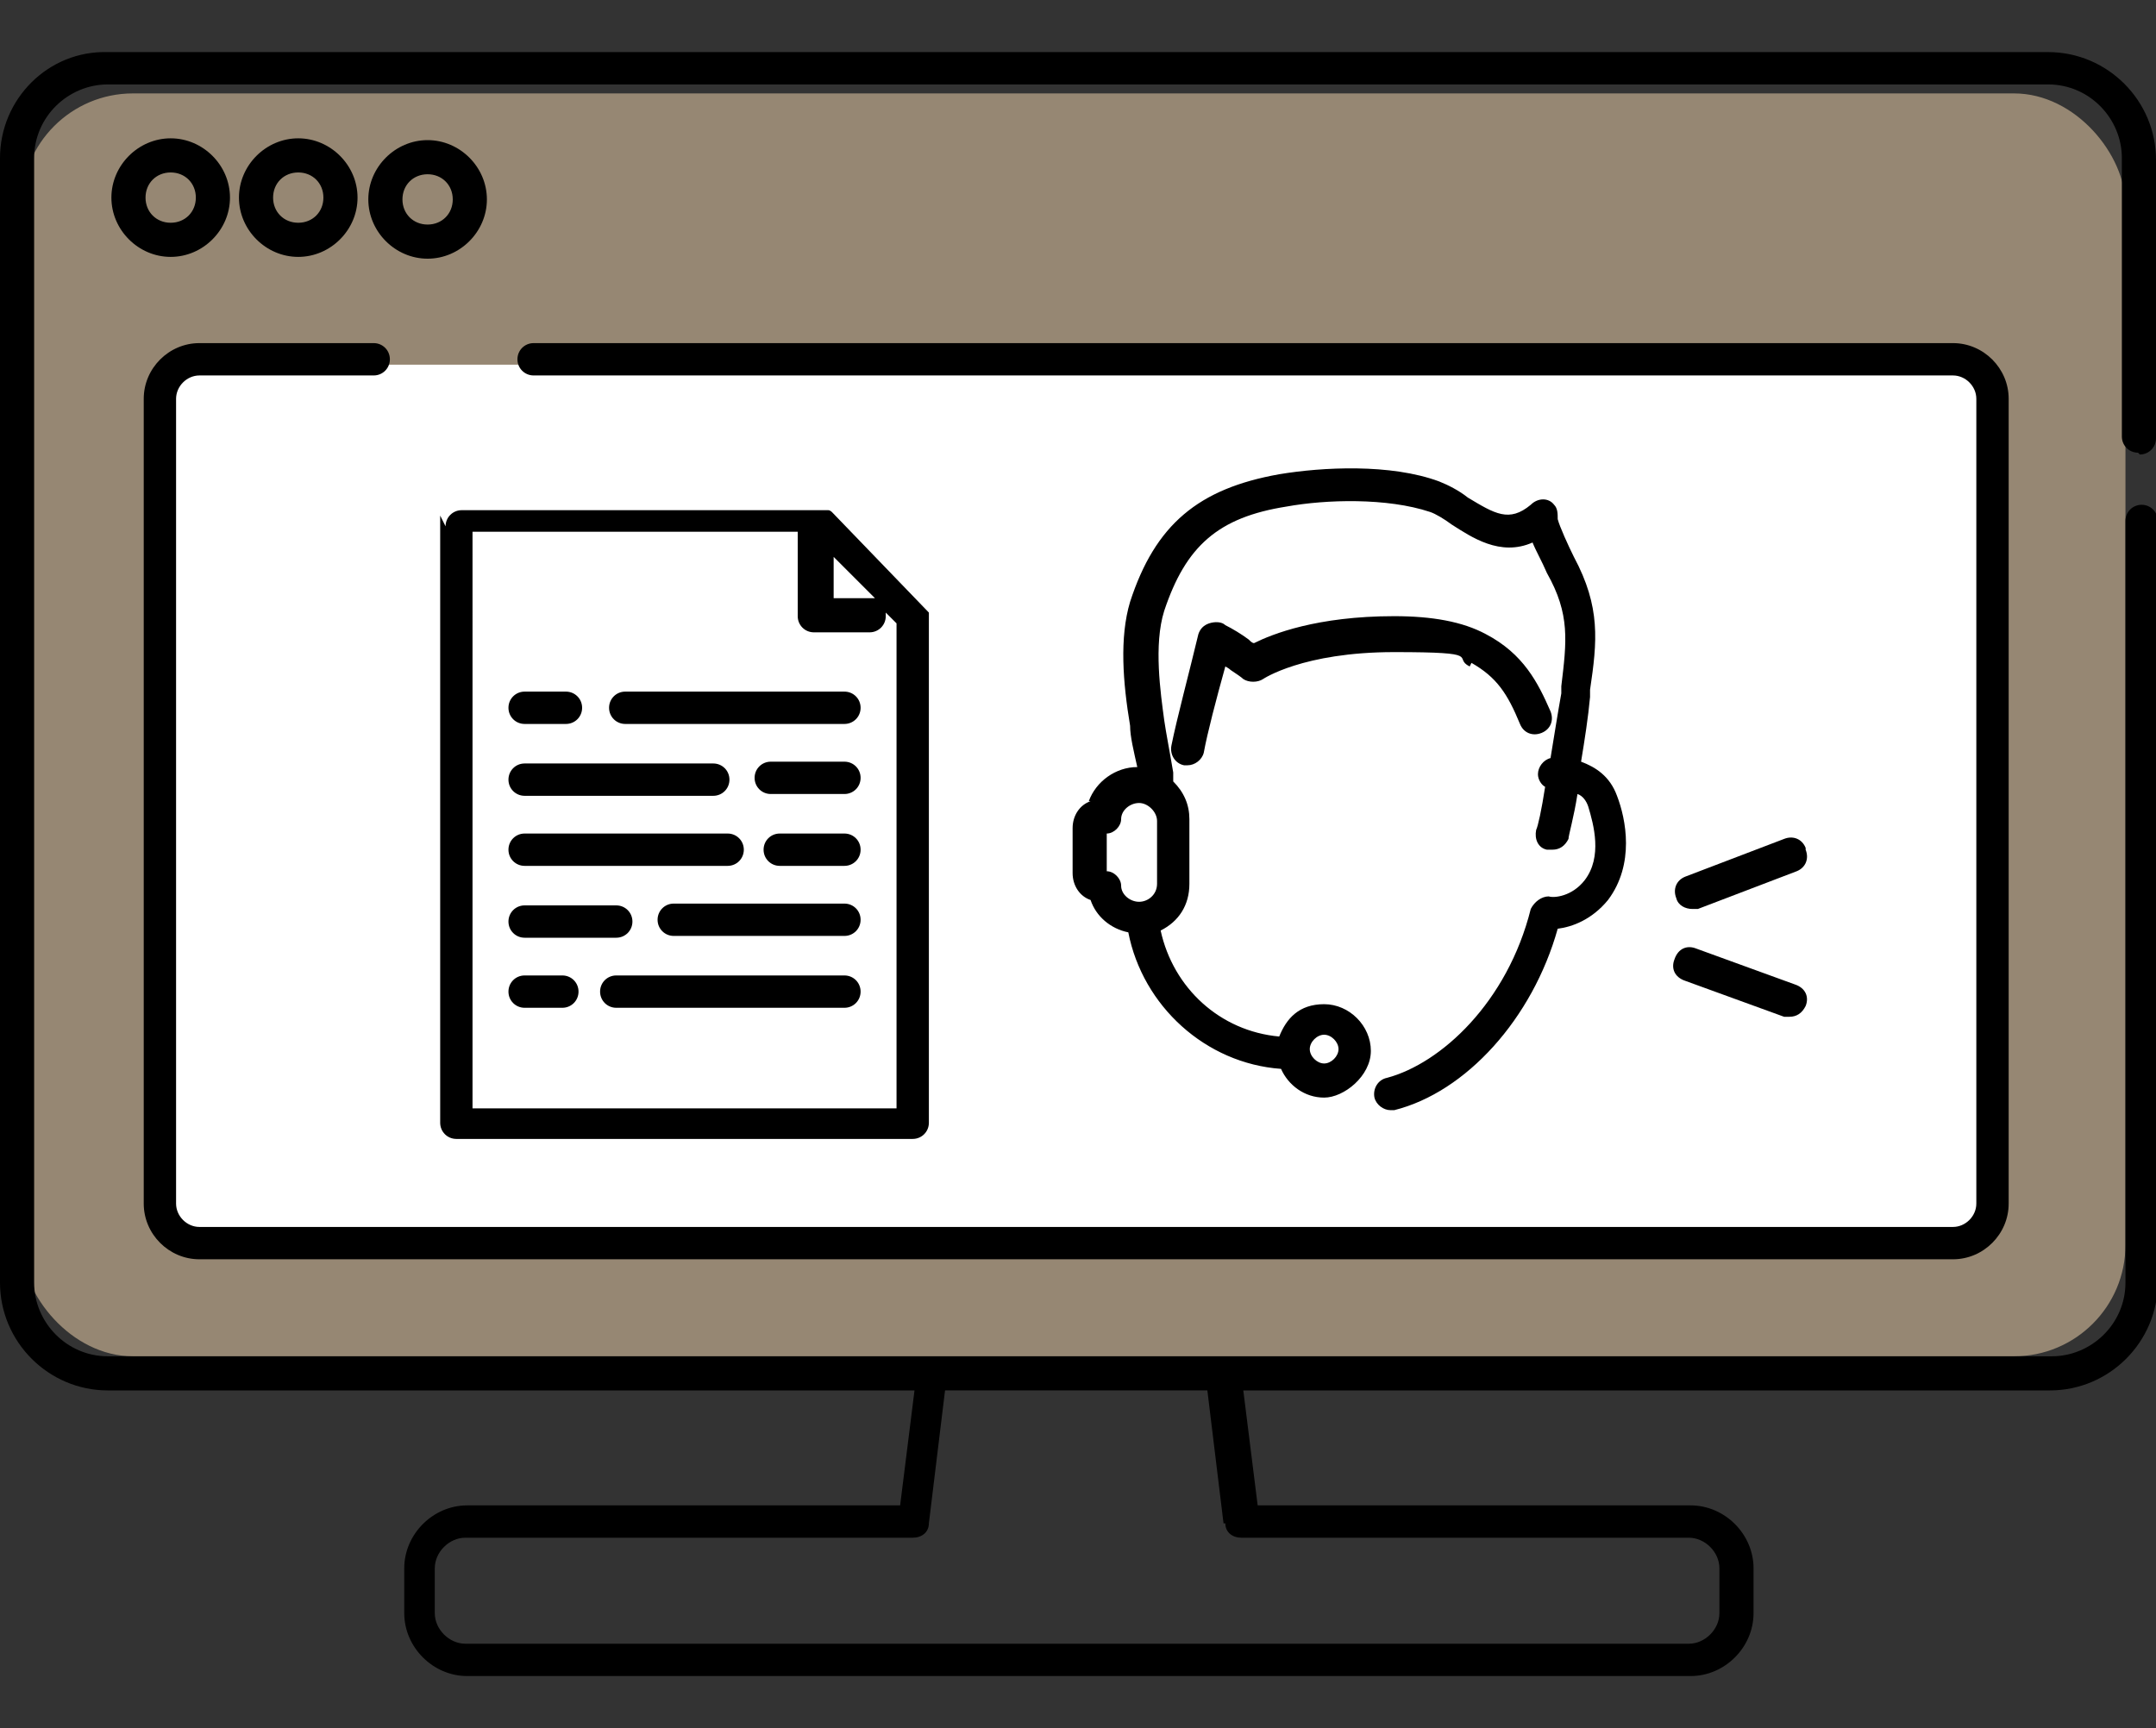
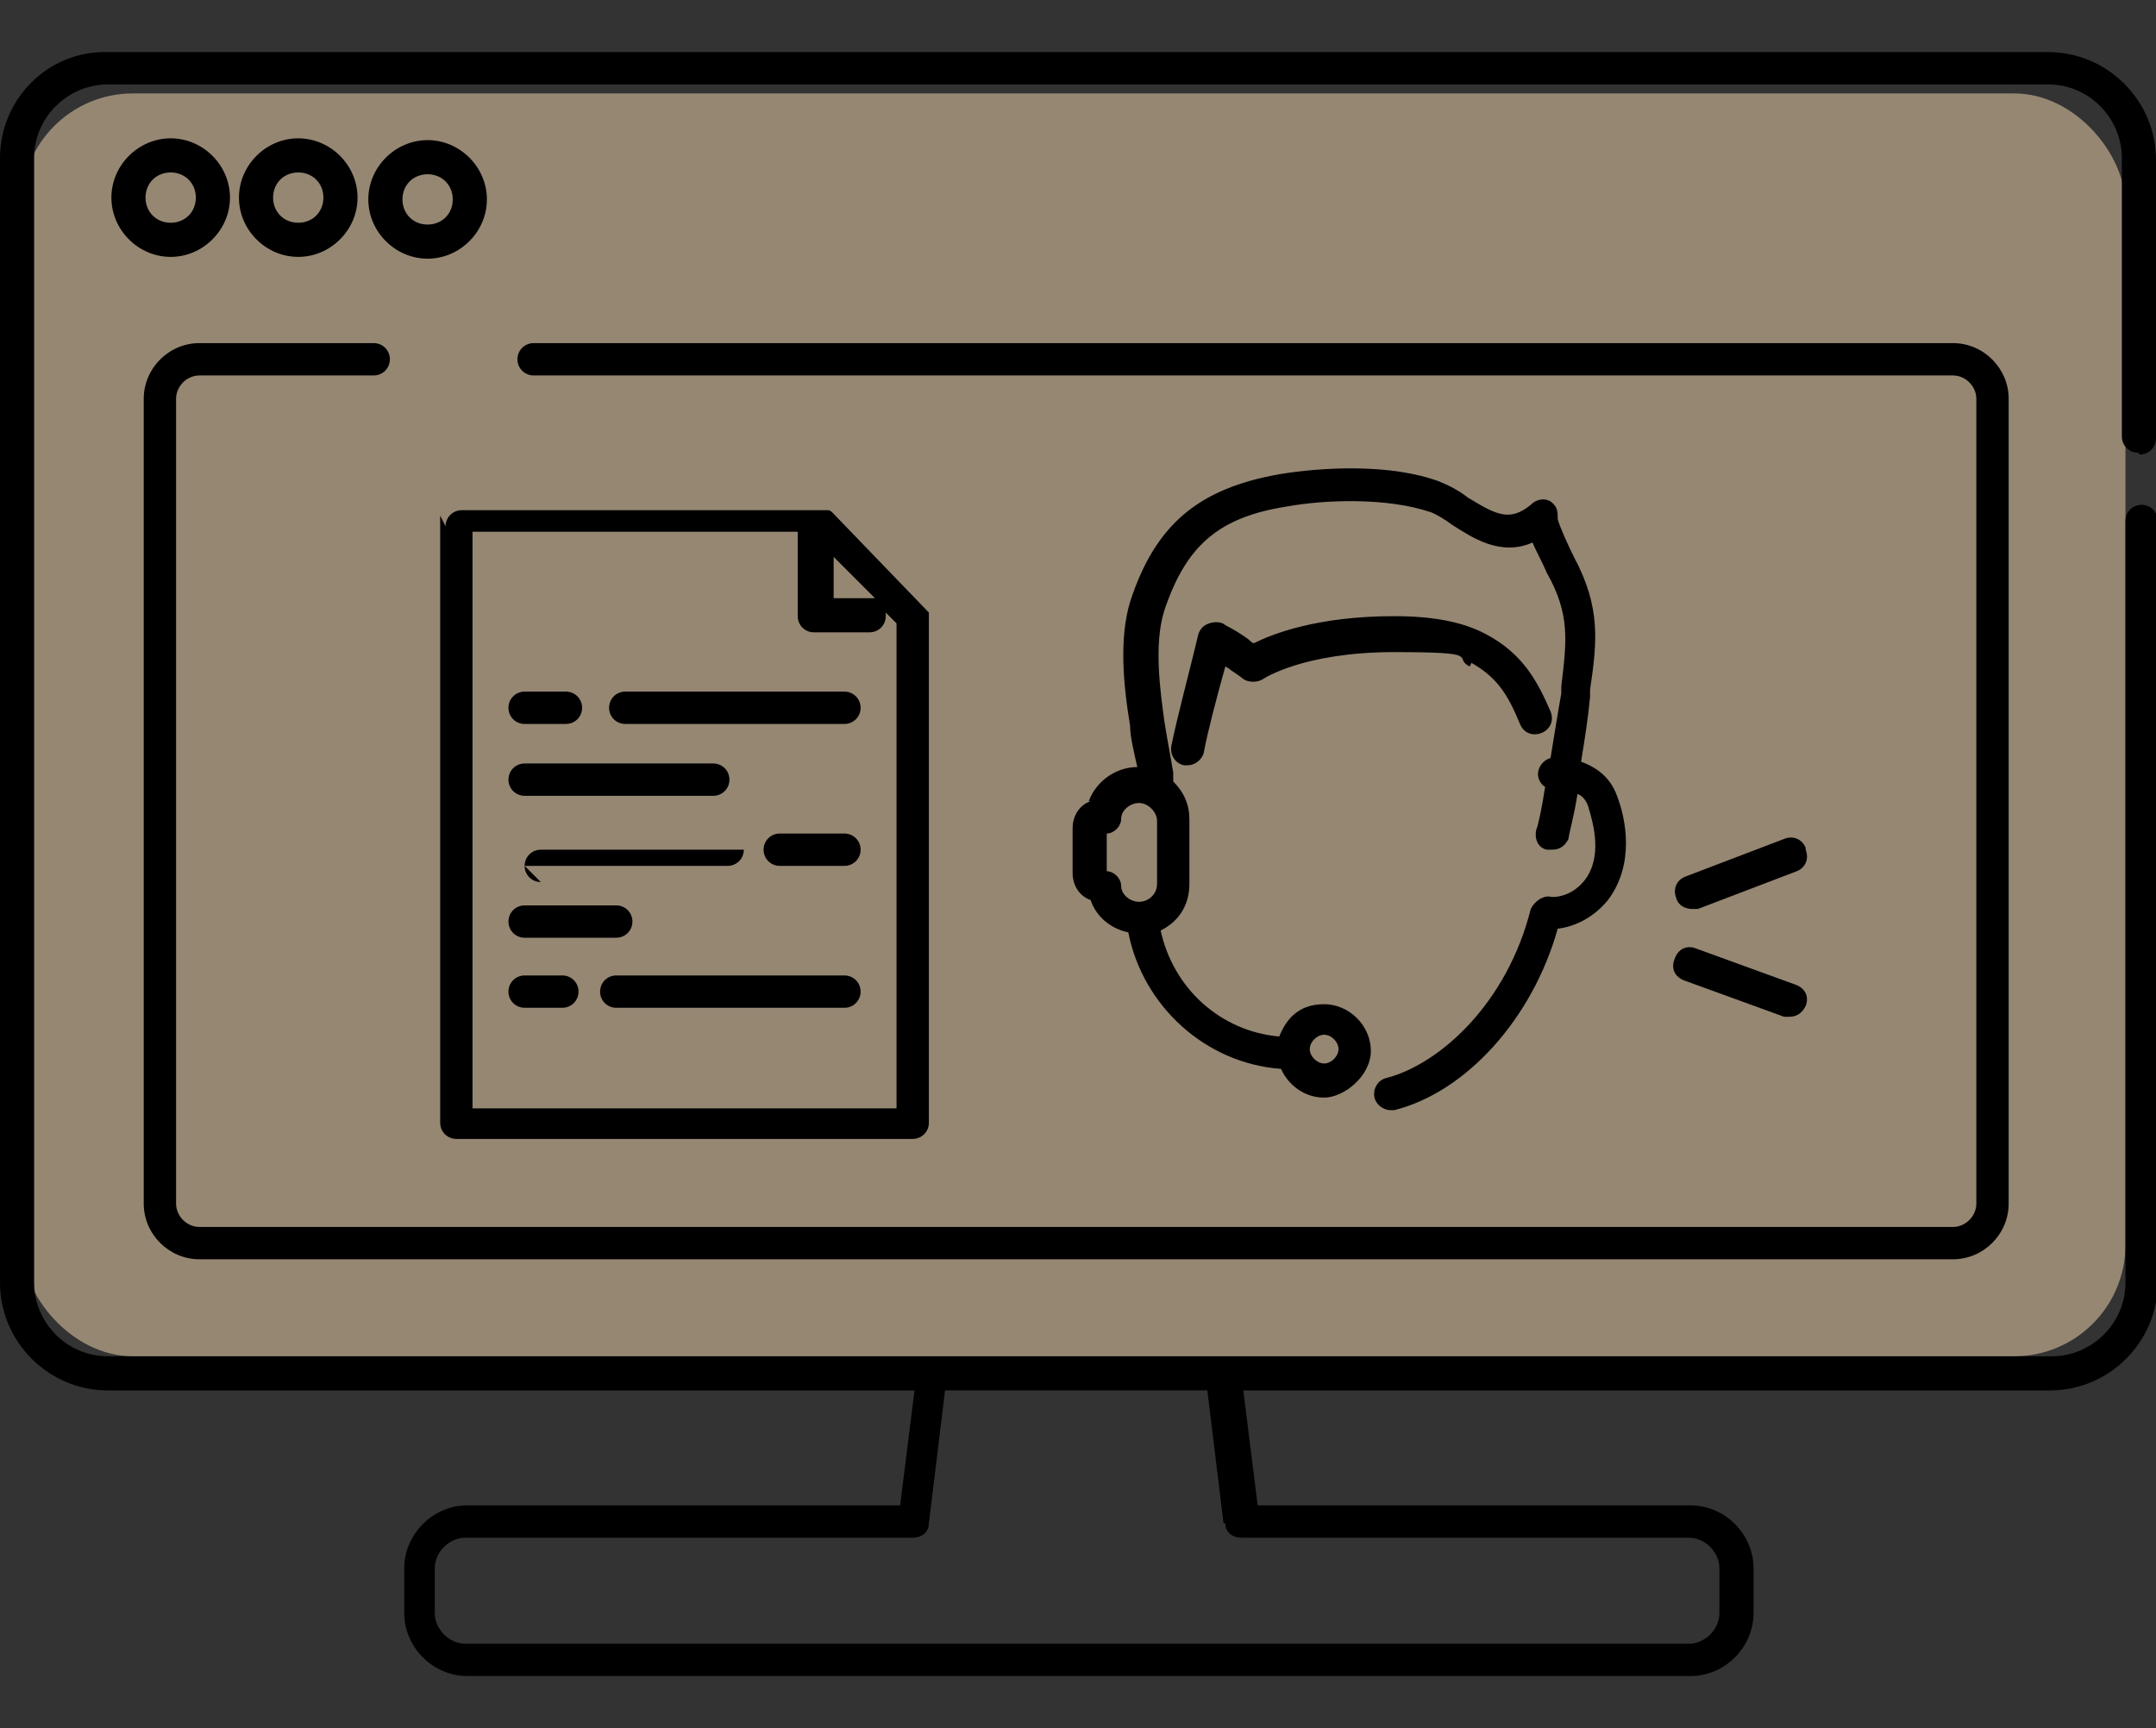
<svg xmlns="http://www.w3.org/2000/svg" id="_レイヤー_1" data-name=" レイヤー 1" version="1.1" viewBox="0 0 120 96.2">
  <rect x="0" y="0" width="120" height="96.2" fill="#333333" stroke="none" />
  <defs>
    <style>
      .cls-1 {
        fill: #968773;
      }

      .cls-1, .cls-2, .cls-3 {
        stroke-width: 0px;
      }

      .cls-2 {
        fill: #000;
      }

      .cls-3 {
        fill: #fff;
      }
    </style>
  </defs>
  <rect class="cls-1" x="1.2" y="5.2" width="117.1" height="70.3" rx="6.2" ry="6.2" />
-   <rect class="cls-3" x="9.5" y="20.3" width="101.4" height="49" rx="1.1" ry="1.1" />
  <g>
    <path class="cls-2" d="M119.1,25.3c.5,0,.9-.4.9-.9v-15.5c0-3.3-2.7-6-6-6H6C2.7,2.8,0,5.5,0,8.8v62.6c0,3.3,2.7,6,6,6h44.9l-.8,6.4h-24.1c-1.9,0-3.5,1.6-3.5,3.5v2.5c0,1.9,1.6,3.5,3.5,3.5h68.1c1.9,0,3.5-1.6,3.5-3.5v-2.5c0-1.9-1.6-3.5-3.5-3.5h-24.1l-.8-6.4h44.9c3.3,0,6-2.7,6-6V29c0-.5-.4-.9-.9-.9s-.9.4-.9.9v42.4c0,2.3-1.9,4.1-4.1,4.1H6c-2.3,0-4.1-1.9-4.1-4.1V8.8c0-2.3,1.9-4.1,4.1-4.1h108c2.3,0,4.1,1.9,4.1,4.1v15.5c0,.5.4.9.9.9ZM68.2,84.8c0,.5.4.8.9.8h24.9c.9,0,1.7.8,1.7,1.7v2.5c0,.9-.8,1.7-1.7,1.7H25.9c-.9,0-1.7-.8-1.7-1.7v-2.5c0-.9.8-1.7,1.7-1.7h24.9c.5,0,.9-.3.9-.8l.9-7.4h14.6l.9,7.4Z" />
    <path class="cls-2" d="M12.8,11c0-1.8-1.5-3.3-3.3-3.3s-3.3,1.5-3.3,3.3,1.5,3.3,3.3,3.3,3.3-1.5,3.3-3.3ZM8.1,11c0-.8.6-1.4,1.4-1.4s1.4.6,1.4,1.4-.6,1.4-1.4,1.4-1.4-.6-1.4-1.4Z" />
    <path class="cls-2" d="M19.9,11c0-1.8-1.5-3.3-3.3-3.3s-3.3,1.5-3.3,3.3,1.5,3.3,3.3,3.3,3.3-1.5,3.3-3.3ZM15.2,11c0-.8.6-1.4,1.4-1.4s1.4.6,1.4,1.4-.6,1.4-1.4,1.4-1.4-.6-1.4-1.4Z" />
    <path class="cls-2" d="M23.8,7.8c-1.8,0-3.3,1.5-3.3,3.3s1.5,3.3,3.3,3.3,3.3-1.5,3.3-3.3-1.5-3.3-3.3-3.3ZM23.8,12.5c-.8,0-1.4-.6-1.4-1.4s.6-1.4,1.4-1.4,1.4.6,1.4,1.4-.6,1.4-1.4,1.4Z" />
    <path class="cls-2" d="M11.1,70.1h97.6c1.7,0,3.1-1.4,3.1-3.1V22.2c0-1.7-1.4-3.1-3.1-3.1H29.7c-.5,0-.9.4-.9.9s.4.9.9.9h79c.7,0,1.3.6,1.3,1.3v44.8c0,.7-.6,1.3-1.3,1.3H11.1c-.7,0-1.3-.6-1.3-1.3V22.2c0-.7.6-1.3,1.3-1.3h9.7c.5,0,.9-.4.9-.9s-.4-.9-.9-.9h-9.7c-1.7,0-3.1,1.4-3.1,3.1v44.8c0,1.7,1.4,3.1,3.1,3.1Z" />
    <path class="cls-2" d="M47,54.3h-12.7c-.5,0-.9.4-.9.9s.4.9.9.9h12.7c.5,0,.9-.4.9-.9s-.4-.9-.9-.9Z" />
    <path class="cls-2" d="M31.3,54.3h-2.1c-.5,0-.9.4-.9.9s.4.9.9.9h2.1c.5,0,.9-.4.9-.9s-.4-.9-.9-.9Z" />
-     <path class="cls-2" d="M47,50.3h-9.5c-.5,0-.9.4-.9.9s.4.9.9.9h9.5c.5,0,.9-.4.9-.9s-.4-.9-.9-.9Z" />
    <path class="cls-2" d="M29.2,52.2h5.1c.5,0,.9-.4.9-.9s-.4-.9-.9-.9h-5.1c-.5,0-.9.4-.9.9s.4.9.9.9Z" />
    <path class="cls-2" d="M47,46.4h-3.6c-.5,0-.9.4-.9.9s.4.9.9.9h3.6c.5,0,.9-.4.9-.9s-.4-.9-.9-.9Z" />
-     <path class="cls-2" d="M29.2,48.2h11.3c.5,0,.9-.4.9-.9s-.4-.9-.9-.9h-11.3c-.5,0-.9.4-.9.9s.4.9.9.9Z" />
-     <path class="cls-2" d="M47,42.4h-4.1c-.5,0-.9.4-.9.9s.4.9.9.9h4.1c.5,0,.9-.4.9-.9s-.4-.9-.9-.9Z" />
+     <path class="cls-2" d="M29.2,48.2h11.3c.5,0,.9-.4.9-.9h-11.3c-.5,0-.9.4-.9.9s.4.9.9.9Z" />
    <path class="cls-2" d="M29.2,44.3h10.5c.5,0,.9-.4.9-.9s-.4-.9-.9-.9h-10.5c-.5,0-.9.4-.9.9s.4.9.9.9Z" />
    <path class="cls-2" d="M47,38.5h-12.2c-.5,0-.9.4-.9.9s.4.9.9.9h12.2c.5,0,.9-.4.9-.9s-.4-.9-.9-.9Z" />
    <path class="cls-2" d="M29.2,40.3h2.3c.5,0,.9-.4.9-.9s-.4-.9-.9-.9h-2.3c-.5,0-.9.4-.9.9s.4.9.9.9Z" />
    <path class="cls-2" d="M24.5,28.7v33.8c0,.5.4.9.9.9h25.4c.5,0,.9-.4.9-.9v-28.3s0,0,0,0c0,0,0,0,0-.1,0,0,0,0,0,0,0,0,0,0,0,0,0,0,0,0,0,0,0,0,0,0,0,0,0,0,0,0,0,0,0,0,0,0,0,0l-5.4-5.6s0,0,0,0c0,0-.1-.1-.2-.1,0,0,0,0,0,0,0,0-.1,0-.2,0,0,0-.1,0-.2,0h-20c-.5,0-.9.4-.9.9ZM46.3,30.9l2.4,2.4c0,0-.2,0-.2,0h-2.1v-2.4ZM26.3,29.6h18.1v4.7c0,.5.4.9.9.9h3.1c.5,0,.9-.4.9-.9s0-.1,0-.2l.6.6v27h-23.6V29.6Z" />
    <path class="cls-2" d="M100.5,47.2c-.2-.5-.7-.7-1.2-.5l-5.5,2.1c-.5.2-.7.7-.5,1.2.1.4.5.6.9.6s.2,0,.3,0l5.5-2.1c.5-.2.7-.7.5-1.2Z" />
    <path class="cls-2" d="M99.9,54.8l-5.5-2c-.5-.2-1,0-1.2.6-.2.5,0,1,.6,1.2l5.5,2c.1,0,.2,0,.3,0,.4,0,.7-.2.9-.6.2-.5,0-1-.6-1.2Z" />
    <path class="cls-2" d="M60.7,44.6c-.6.2-1,.8-1,1.5v2.5c0,.7.4,1.3,1,1.5.3.9,1.1,1.6,2.1,1.8.8,4.1,4.3,7.3,8.5,7.6.4.9,1.3,1.6,2.4,1.6s2.6-1.2,2.6-2.6-1.2-2.6-2.6-2.6-2.1.8-2.5,1.8c-3.3-.3-5.9-2.7-6.6-5.9,1-.5,1.6-1.4,1.6-2.6v-3.6c0-.8-.3-1.5-.9-2.1,0-.1,0-.3,0-.5-.2-1.2-.4-2.2-.5-2.9-.2-1.5-.6-4.2,0-6.1,1.2-3.6,3-5.2,6.8-5.8,2.2-.4,5.6-.5,8,.3.3.1.8.4,1.2.7,1.1.7,2.7,1.8,4.5,1,.2.5.5,1,.8,1.7,1.3,2.3,1.1,3.8.8,6.3v.4c-.2,1.1-.4,2.4-.6,3.6-.4.1-.7.5-.7.9,0,.3.2.6.4.7-.2,1.3-.4,2.2-.5,2.4-.1.5.1,1,.6,1.1,0,0,.2,0,.3,0,.4,0,.7-.2.9-.6,0-.2.3-1.2.5-2.5.3.1.5.4.6.7.3,1,.8,2.8-.2,4.1-.7.9-1.7,1-2,.9-.4,0-.8.3-1,.7-1.3,5.2-5,8.6-8,9.4-.5.1-.8.6-.7,1.1.1.4.5.7.9.7s.1,0,.2,0c4-1,7.7-5.1,9.1-10.1.8-.1,1.9-.5,2.8-1.6,1.5-2,1-4.5.5-5.8-.4-1.1-1.2-1.6-2-1.9.2-1.2.4-2.5.5-3.6v-.4c.4-2.7.6-4.6-.9-7.4-.3-.6-.8-1.7-.9-2.1,0-.3,0-.6-.2-.8-.3-.4-.9-.4-1.3,0-1.2,1-2,.5-3.5-.4-.5-.4-1.1-.7-1.6-.9-2.7-1-6.5-.8-8.9-.4-4.5.8-6.9,2.8-8.3,7.1-.6,2-.4,4.5,0,6.9,0,.6.2,1.4.4,2.3,0,0,0,0,0,0-1.2,0-2.3.8-2.7,1.9ZM73.7,57.6c.4,0,.8.4.8.8s-.4.8-.8.8-.8-.4-.8-.8.4-.8.8-.8ZM64.4,45.6v3.6c0,.6-.5,1-1,1s-1-.4-1-.9c0-.4-.4-.8-.8-.8v-2.1c.4,0,.8-.4.8-.8,0-.5.5-.9,1-.9s1,.5,1,1Z" />
    <path class="cls-2" d="M81.9,36.9c1.4.8,2,1.7,2.7,3.4.2.5.7.7,1.2.5.5-.2.7-.7.5-1.2-.7-1.6-1.5-3.2-3.6-4.3-1.3-.7-3-1-5.1-1-4.3,0-6.8,1-7.8,1.5-.1,0-.2-.1-.3-.2-.4-.3-.9-.6-1.3-.8-.2-.2-.6-.2-.9-.1-.3.1-.5.3-.6.6-.5,2.1-1.2,4.7-1.5,6.2-.1.5.2,1,.7,1.1,0,0,.1,0,.2,0,.4,0,.8-.3.9-.7.2-1.1.7-3,1.2-4.8,0,0,.2.1.3.2.3.2.6.4.7.5.3.2.8.2,1.1,0,0,0,2.2-1.5,7.3-1.5s3.2.3,4.2.8Z" />
  </g>
</svg>